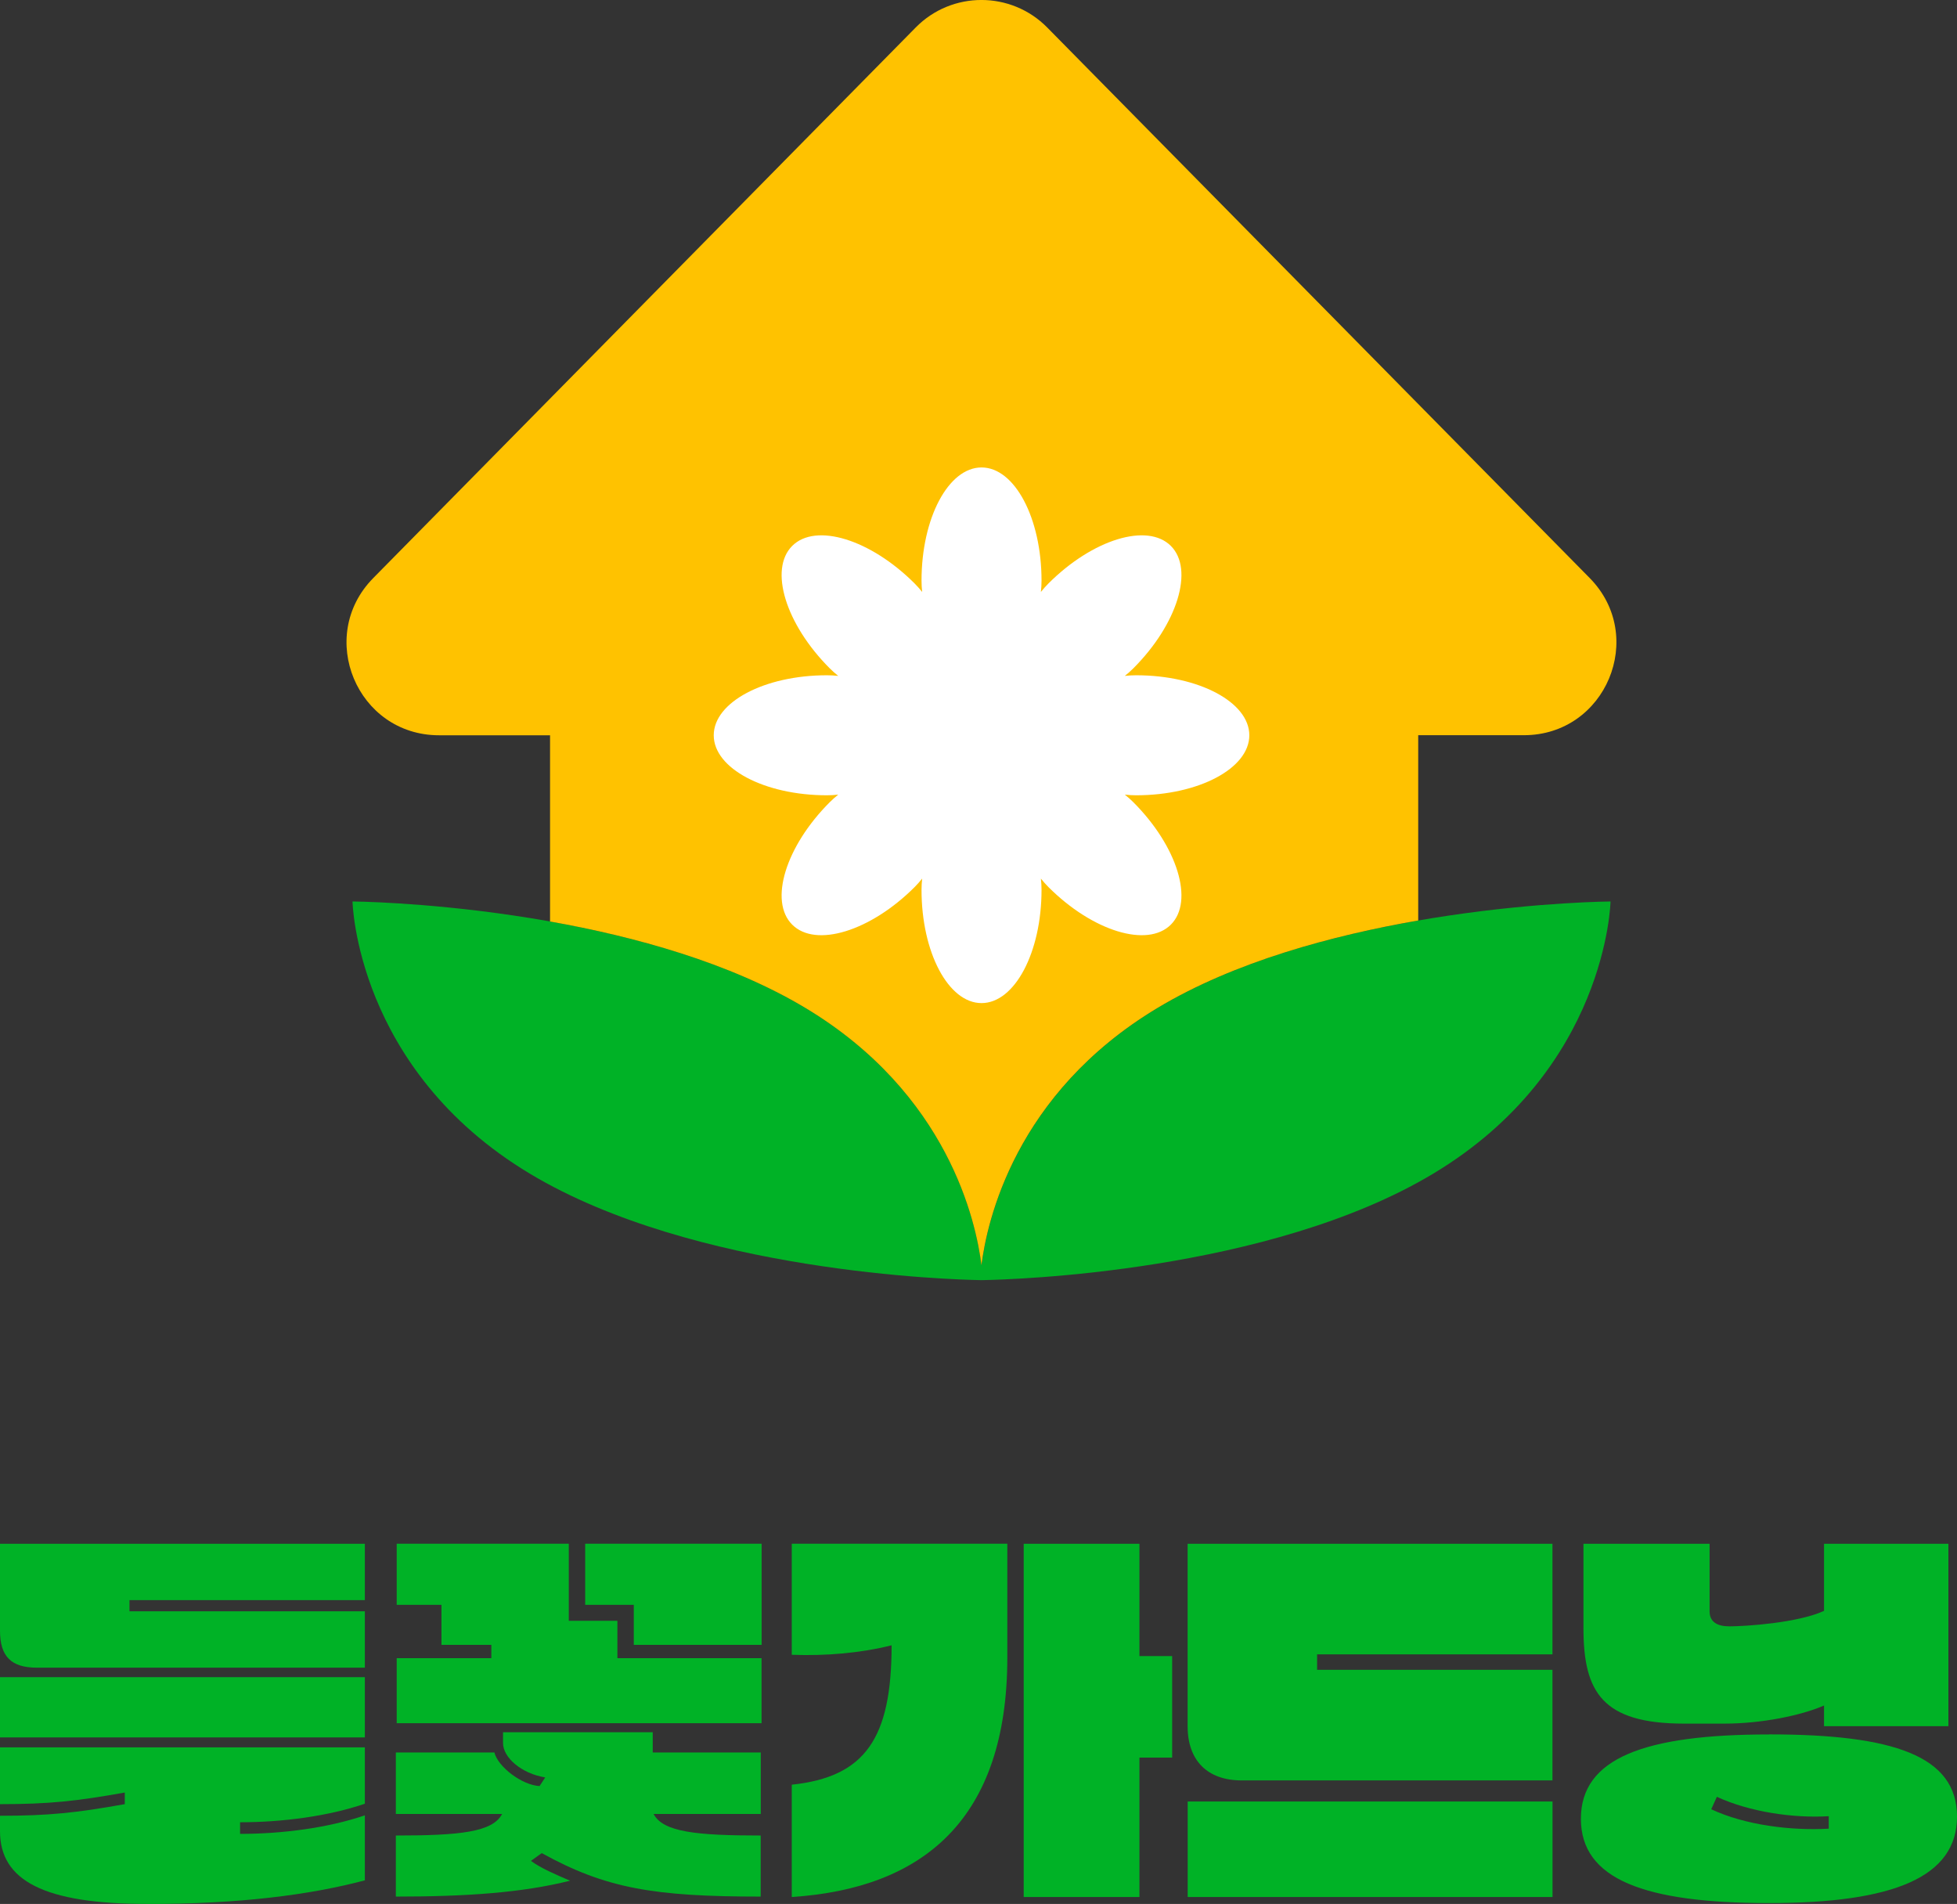
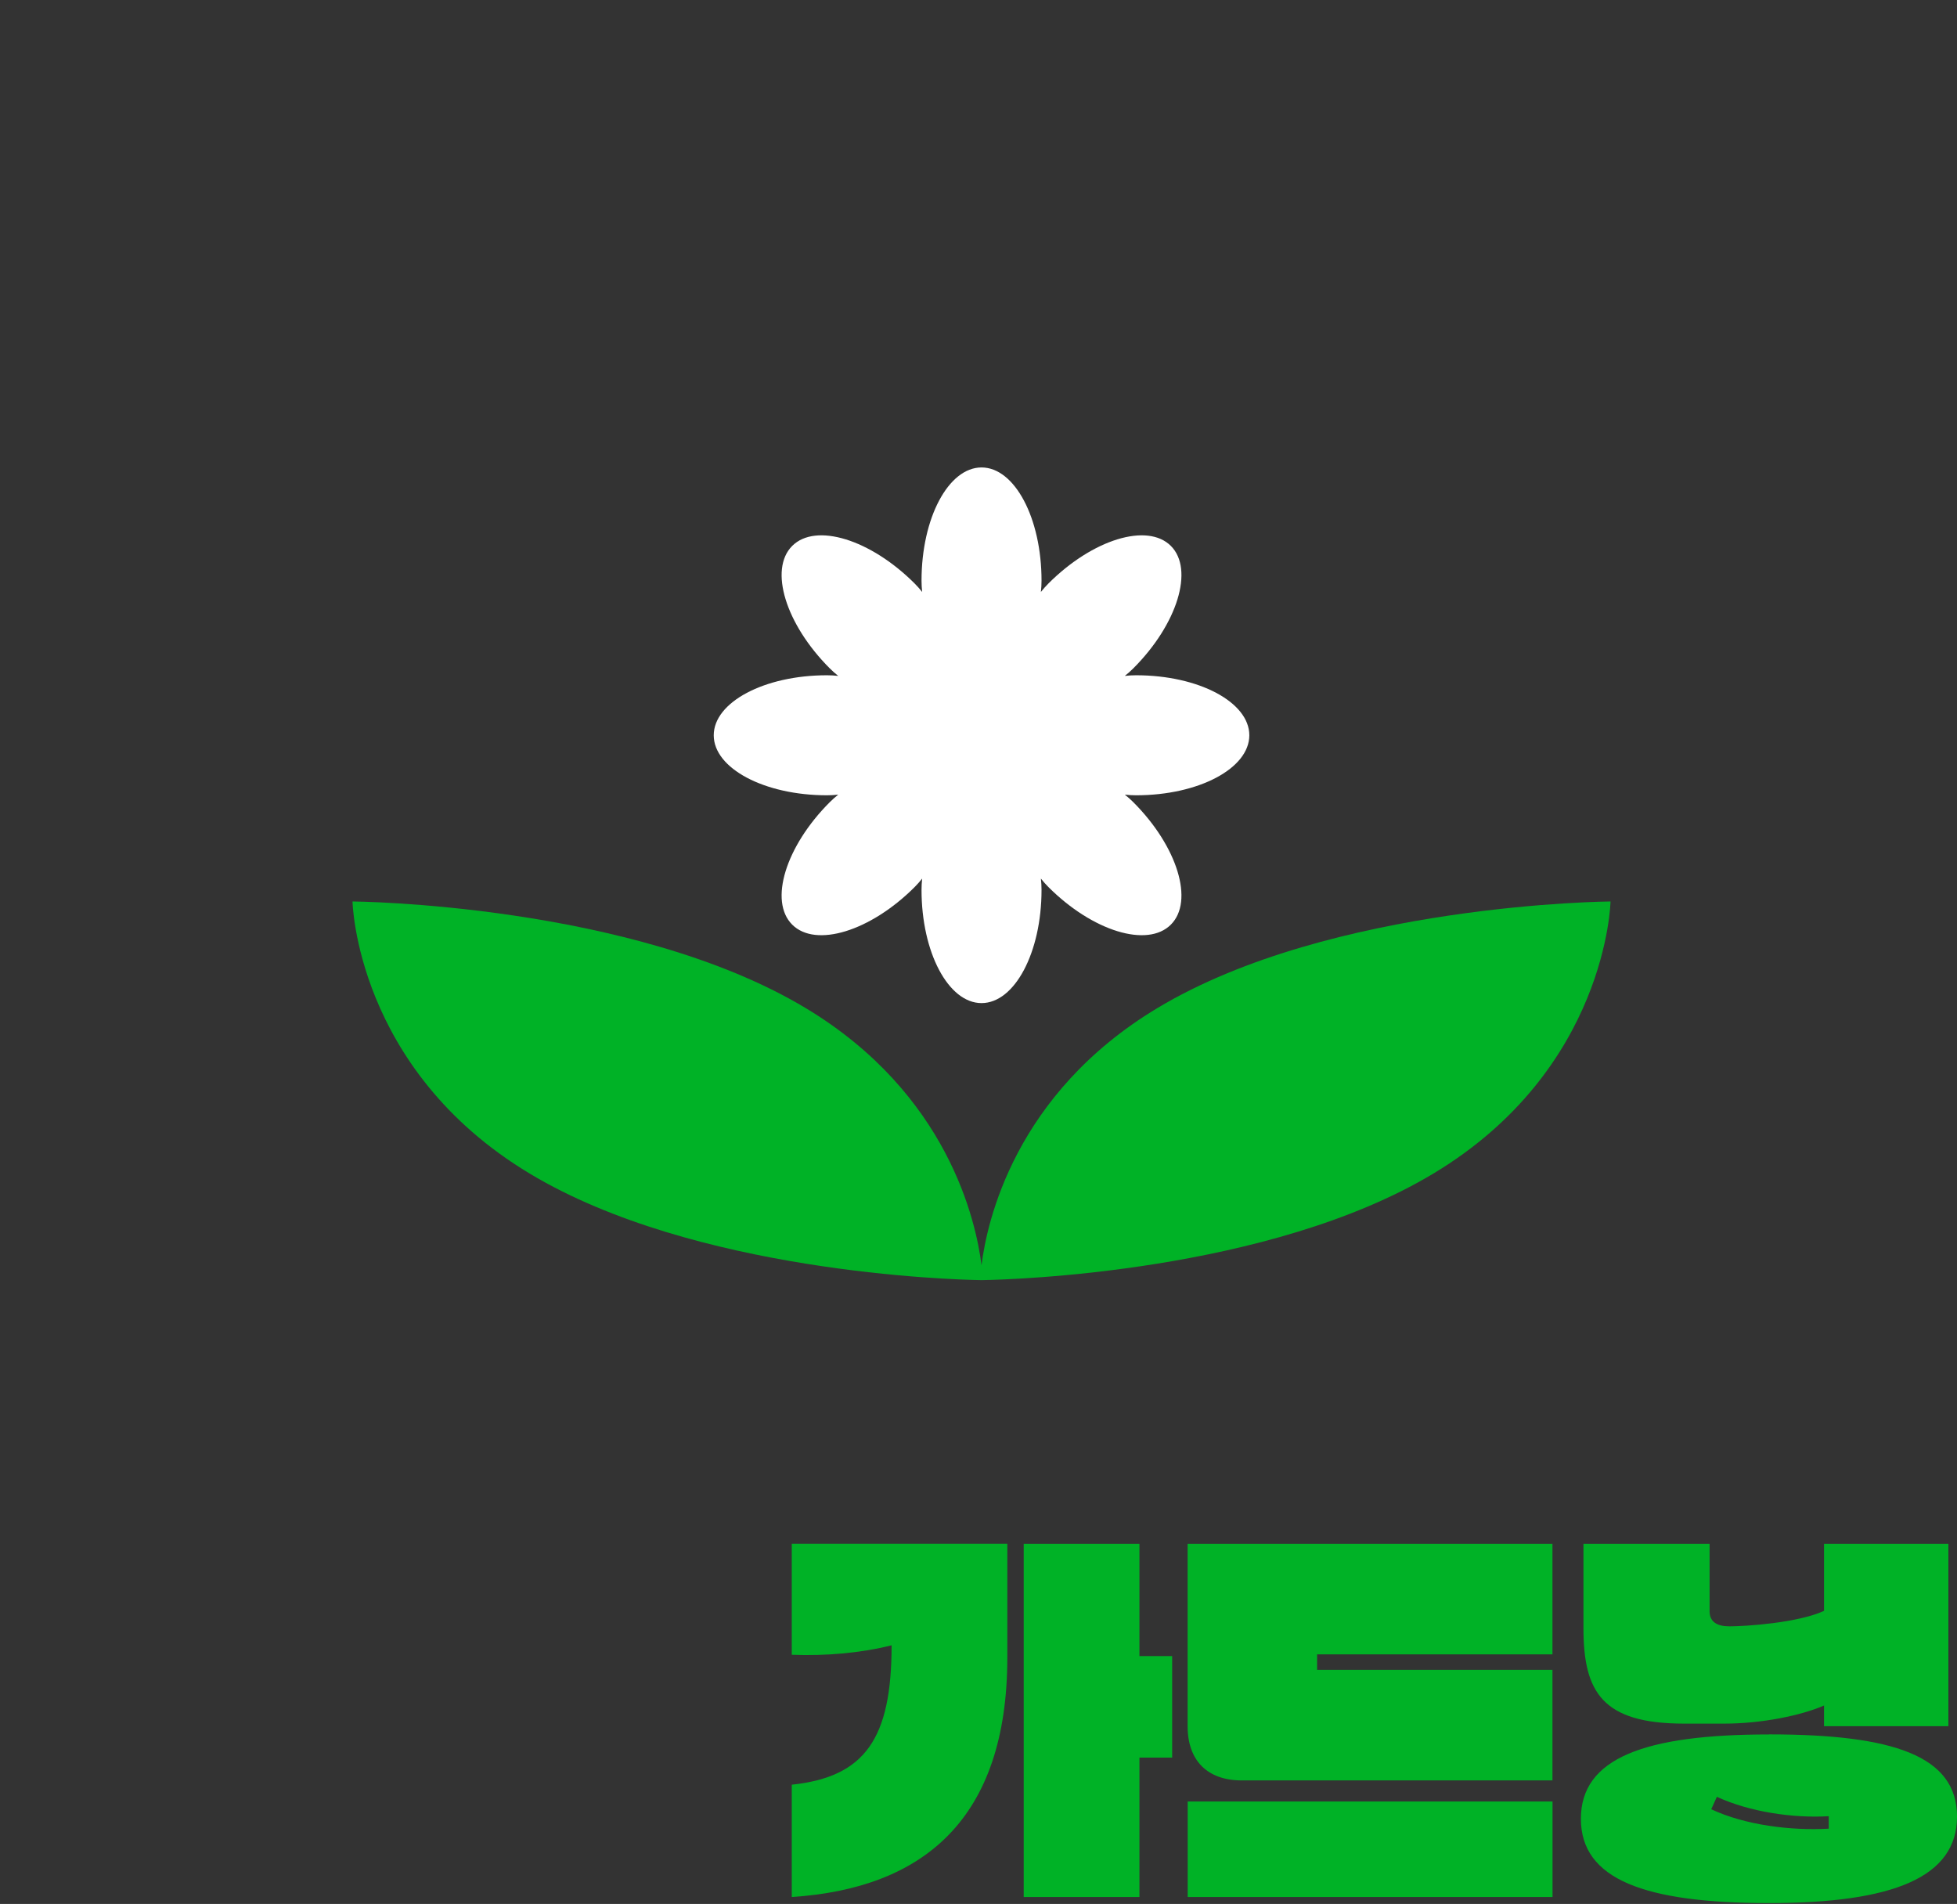
<svg xmlns="http://www.w3.org/2000/svg" id="Layer_2" data-name="Layer 2" viewBox="0 0 274.63 267.15">
  <rect x="0" y="0" width="274.63" height="267.15" fill="#333333" stroke="none" />
  <defs>
    <style>
      .cls-1 {
        fill: #ffc200;
      }

      .cls-1, .cls-2, .cls-3 {
        stroke-width: 0px;
      }

      .cls-2 {
        fill: #00b226;
      }

      .cls-3 {
        fill: #fff;
      }
    </style>
  </defs>
  <g id="_레이어_1" data-name="레이어 1">
    <g>
-       <path class="cls-2" d="M0,228.81v-12.2h51.2v7.91H18.17v1.57h33.03v7.91H5.19c-3.62,0-5.19-1.57-5.19-5.19ZM51.2,243.78H0v-8.45h51.2v8.45ZM20.65,267.15c-14.43,0-20.65-3.26-20.65-10.2v-2.17c6.88,0,10.75-.42,17.51-1.63v-1.63c-6.76,1.21-10.63,1.63-17.51,1.63v-7.97h51.2v7.91c-5.13,1.75-11.53,2.6-17.51,2.6v1.63c5.98,0,12.38-.85,17.51-2.6v9.12c-7.73,2.05-17.57,3.32-30.55,3.32Z" />
-       <path class="cls-2" d="M91.72,254.53c1.33,2.54,6.04,3.02,15.03,3.02v8.57c-15.03,0-21.74-1.15-30.73-6.1l-1.51,1.09c1.39,1.03,3.5,1.93,5.49,2.78-6.7,1.69-14.61,2.23-24.45,2.23v-8.57c9,0,13.58-.48,14.91-3.02h-14.91v-8.63h13.83c.48,1.99,3.86,4.59,6.34,4.71l.79-1.21c-3.32-.54-5.92-2.78-5.92-4.83v-1.51h21.01v2.84h15.16v8.63h-15.03ZM55.67,241.79v-9.12h13.28v-1.87h-7v-5.62h-6.28v-8.57h24.15v10.81h6.82v5.25h20.23v9.12h-51.2ZM88.94,230.8v-5.62h-6.82v-8.57h24.76v14.19h-17.93Z" />
      <path class="cls-2" d="M111.11,266.18v-15.76c10.32-1.09,14.01-6.52,14.01-19.56-4.35,1.09-9.18,1.51-14.01,1.33v-15.58h30.25v15.94c0,22.76-11.83,32.42-30.25,33.63ZM159.9,266.18h-16.24v-49.57h16.24v15.76h4.59v14.25h-4.59v19.56Z" />
      <path class="cls-2" d="M166.66,242.21v-25.6h51.2v15.52h-33.03v2.17h33.03v15.52h-43.59c-4.83,0-7.61-2.78-7.61-7.61ZM217.87,266.18h-51.2v-13.4h51.2v13.4Z" />
      <path class="cls-2" d="M248.24,243.36c17.45,0,26.39,3.02,26.39,11.53s-8.94,12.14-26.39,12.14-26.39-3.32-26.39-11.83,8.94-11.83,26.39-11.83ZM222.22,216.61h17.69v9.48c0,1.51,1.09,2.11,2.78,2.11,2.29,0,9.6-.48,13.28-2.17v-9.42h17.45v25.6h-17.45v-2.9c-3.2,1.39-8.7,2.54-14.01,2.54h-5.62c-11.47,0-14.13-4.41-14.13-13.4v-11.83ZM240.15,253.87c4.77,2.23,11.17,3.02,16.48,2.72v-1.75c-5.01.3-11.11-.6-15.7-2.72l-.79,1.75Z" />
    </g>
    <g>
      <g>
        <path class="cls-2" d="M162.43,141.44c-20.04,12.04-23.94,30.02-24.69,36.09-.76-6.08-4.66-24.06-24.69-36.09-24.43-14.67-63.58-14.95-63.58-14.95,0,0,.45,23.52,24.88,38.19,23.06,13.85,59.23,14.87,63.21,14.94,0,0,0,0,0,0,0,0,.07,0,.18,0,.12,0,.18,0,.18,0,0,0,0,0,0,0,3.98-.07,40.15-1.09,63.21-14.94,24.43-14.67,24.88-38.19,24.88-38.19,0,0-39.15.27-63.58,14.95Z" />
        <g>
-           <path class="cls-1" d="M61.61,103.17h15.58v26.13c11.77,2.09,25.21,5.75,35.85,12.14,20.04,12.04,23.94,30.02,24.69,36.09.76-6.08,4.66-24.06,24.69-36.09,10.87-6.53,24.64-10.2,36.6-12.28v-26h14.83c11.5,0,17.3-13.87,9.23-22.06L146.96,3.86c-5.08-5.15-13.39-5.15-18.46,0L52.38,81.11c-8.07,8.19-2.27,22.06,9.23,22.06Z" />
-           <path class="cls-1" d="M137.55,179.64h.37s-.07,0-.18,0c-.12,0-.18,0-.18,0Z" />
-         </g>
+           </g>
      </g>
      <path class="cls-3" d="M175.32,103.17c0-4.65-7.11-8.42-15.88-8.42-.54,0-1.07.03-1.59.09.41-.33.81-.68,1.19-1.06,6.2-6.2,8.56-13.89,5.27-17.18-3.29-3.29-10.98-.93-17.18,5.27-.38.38-.73.78-1.06,1.19.06-.52.09-1.06.09-1.59,0-8.77-3.77-15.88-8.42-15.88s-8.42,7.11-8.42,15.88c0,.54.03,1.07.09,1.59-.33-.41-.68-.81-1.06-1.19-6.2-6.2-13.89-8.56-17.18-5.27-3.29,3.29-.93,10.98,5.27,17.18.38.38.78.73,1.19,1.06-.52-.06-1.06-.09-1.59-.09-8.77,0-15.88,3.77-15.88,8.42s7.11,8.42,15.88,8.42c.54,0,1.07-.03,1.59-.09-.41.33-.81.68-1.19,1.06-6.2,6.2-8.56,13.89-5.27,17.18,3.29,3.29,10.98.93,17.18-5.27.38-.38.73-.78,1.06-1.19-.06.52-.09,1.06-.09,1.59,0,8.77,3.77,15.88,8.42,15.88s8.42-7.11,8.42-15.88c0-.54-.03-1.07-.09-1.59.33.41.68.81,1.06,1.19,6.2,6.2,13.89,8.56,17.18,5.27,3.29-3.29.93-10.98-5.27-17.18-.38-.38-.78-.73-1.19-1.06.52.06,1.06.09,1.59.09,8.77,0,15.88-3.77,15.88-8.42Z" />
    </g>
  </g>
</svg>